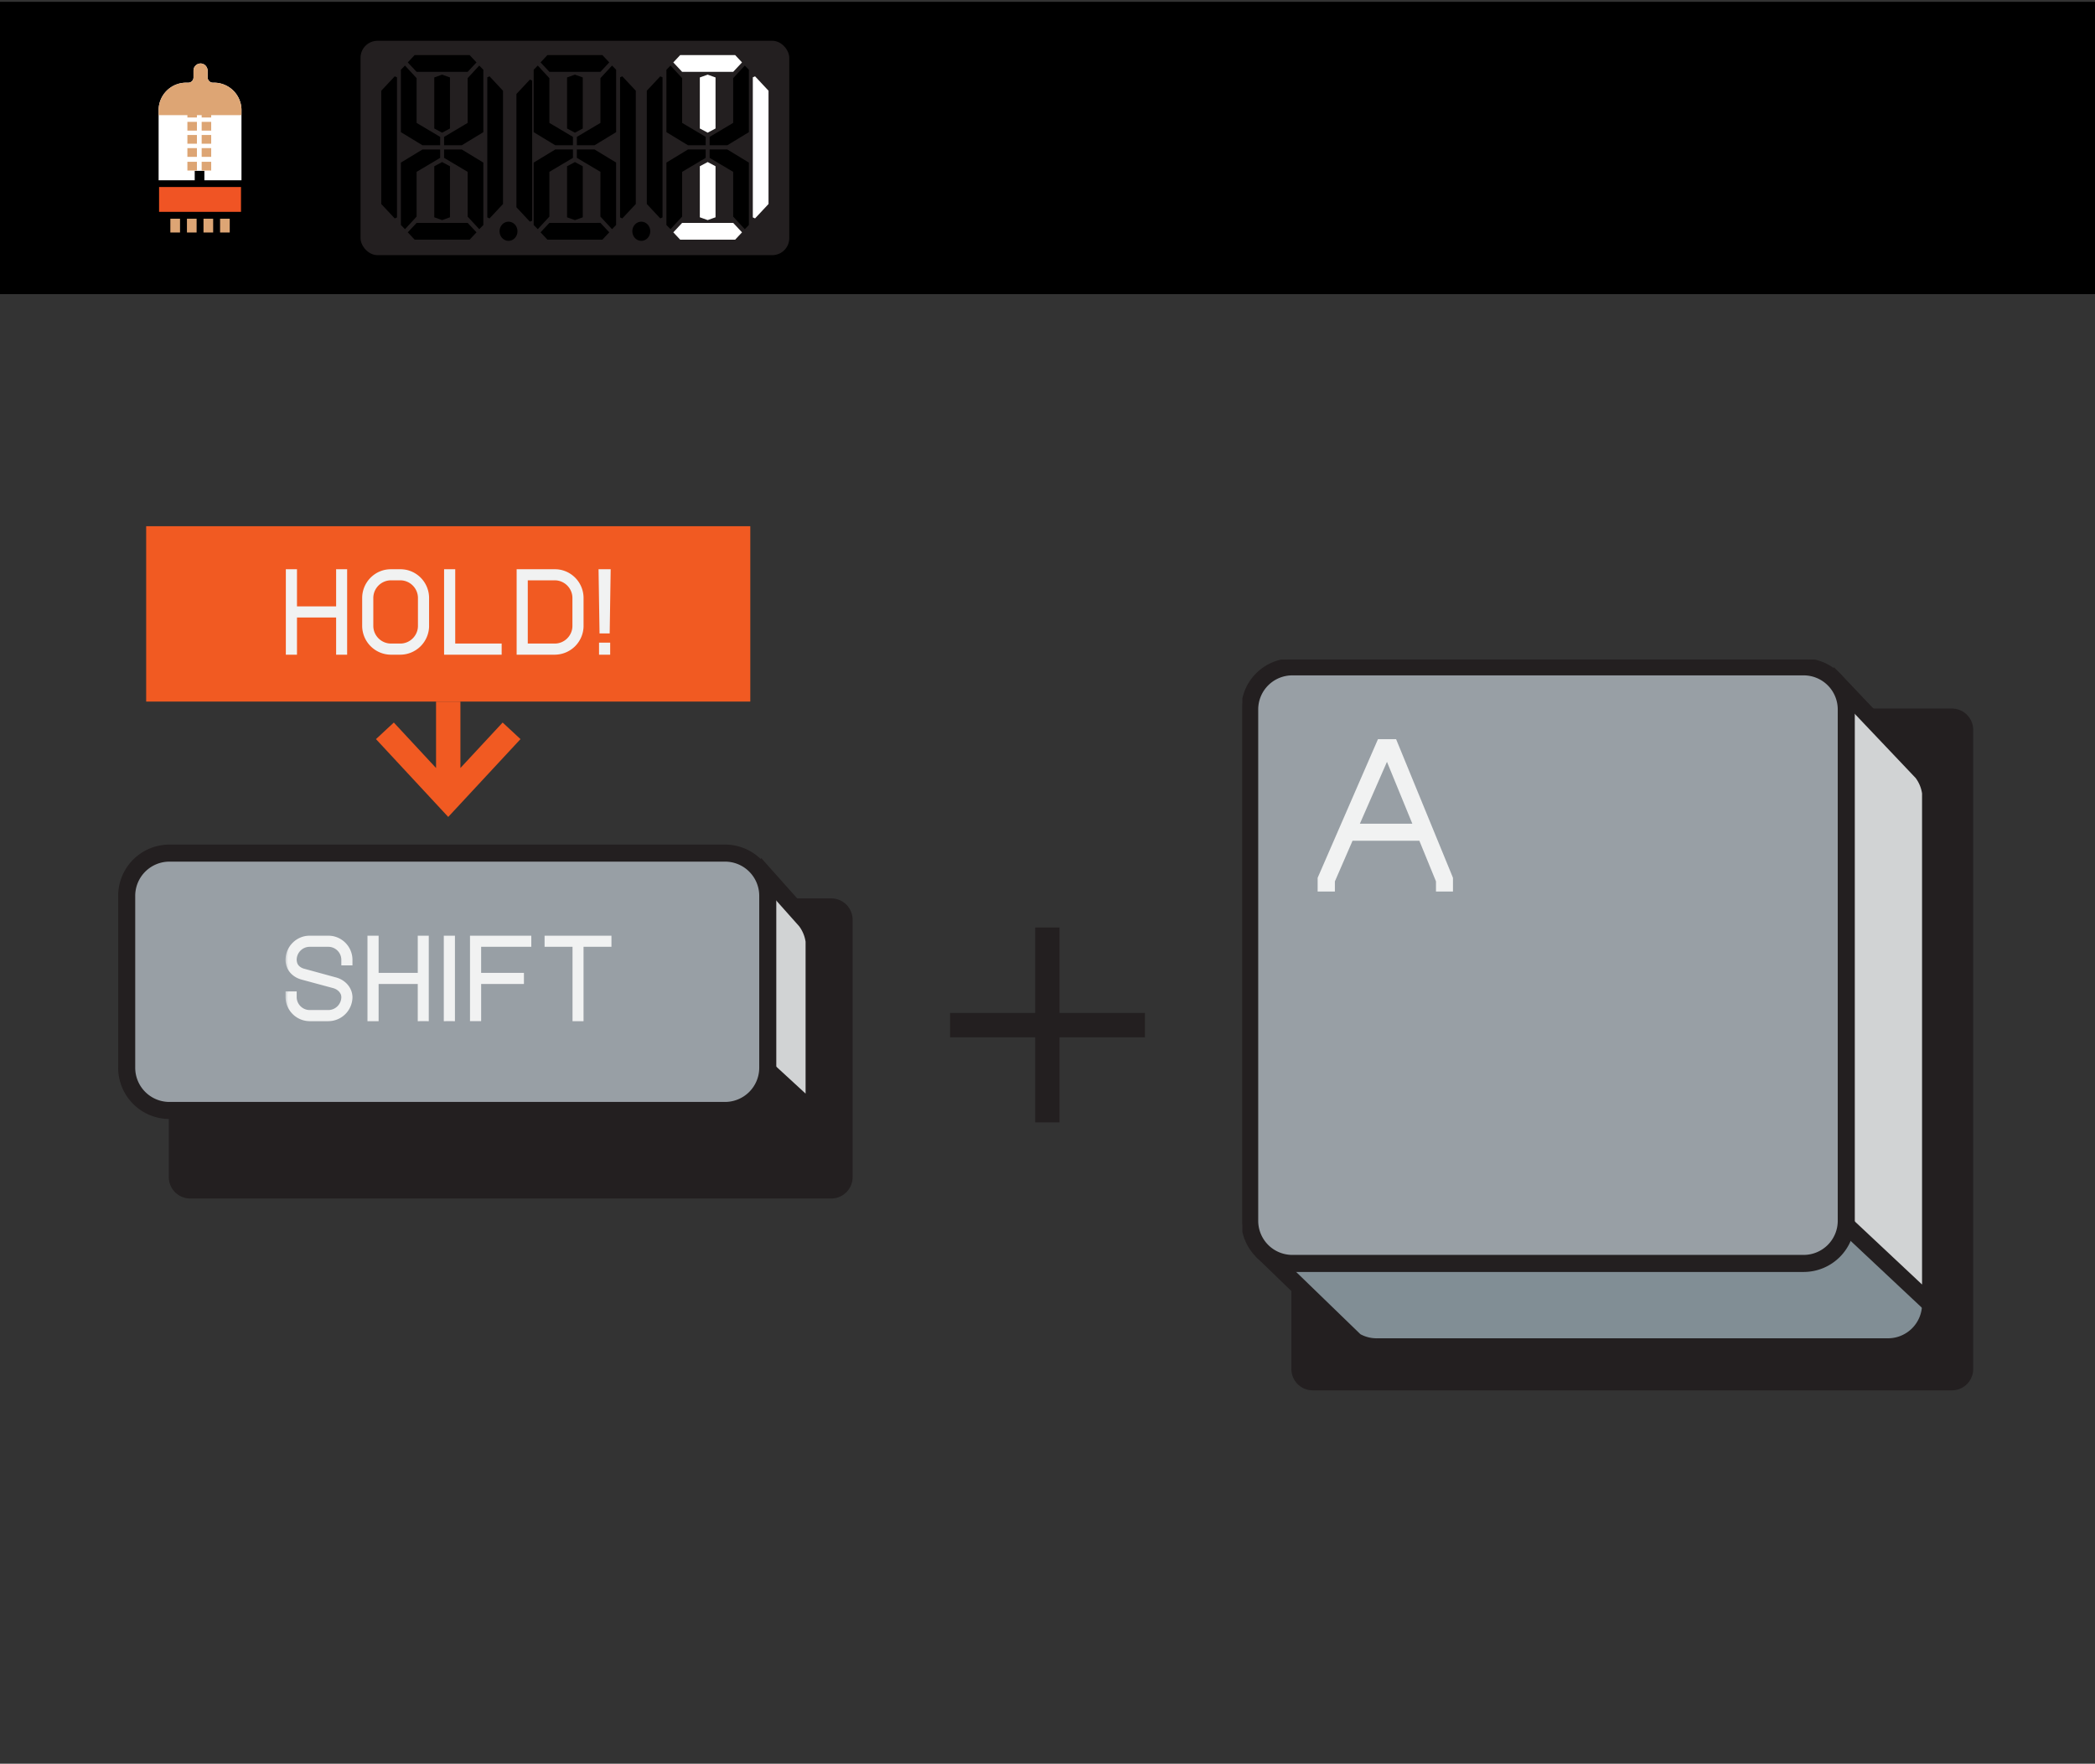
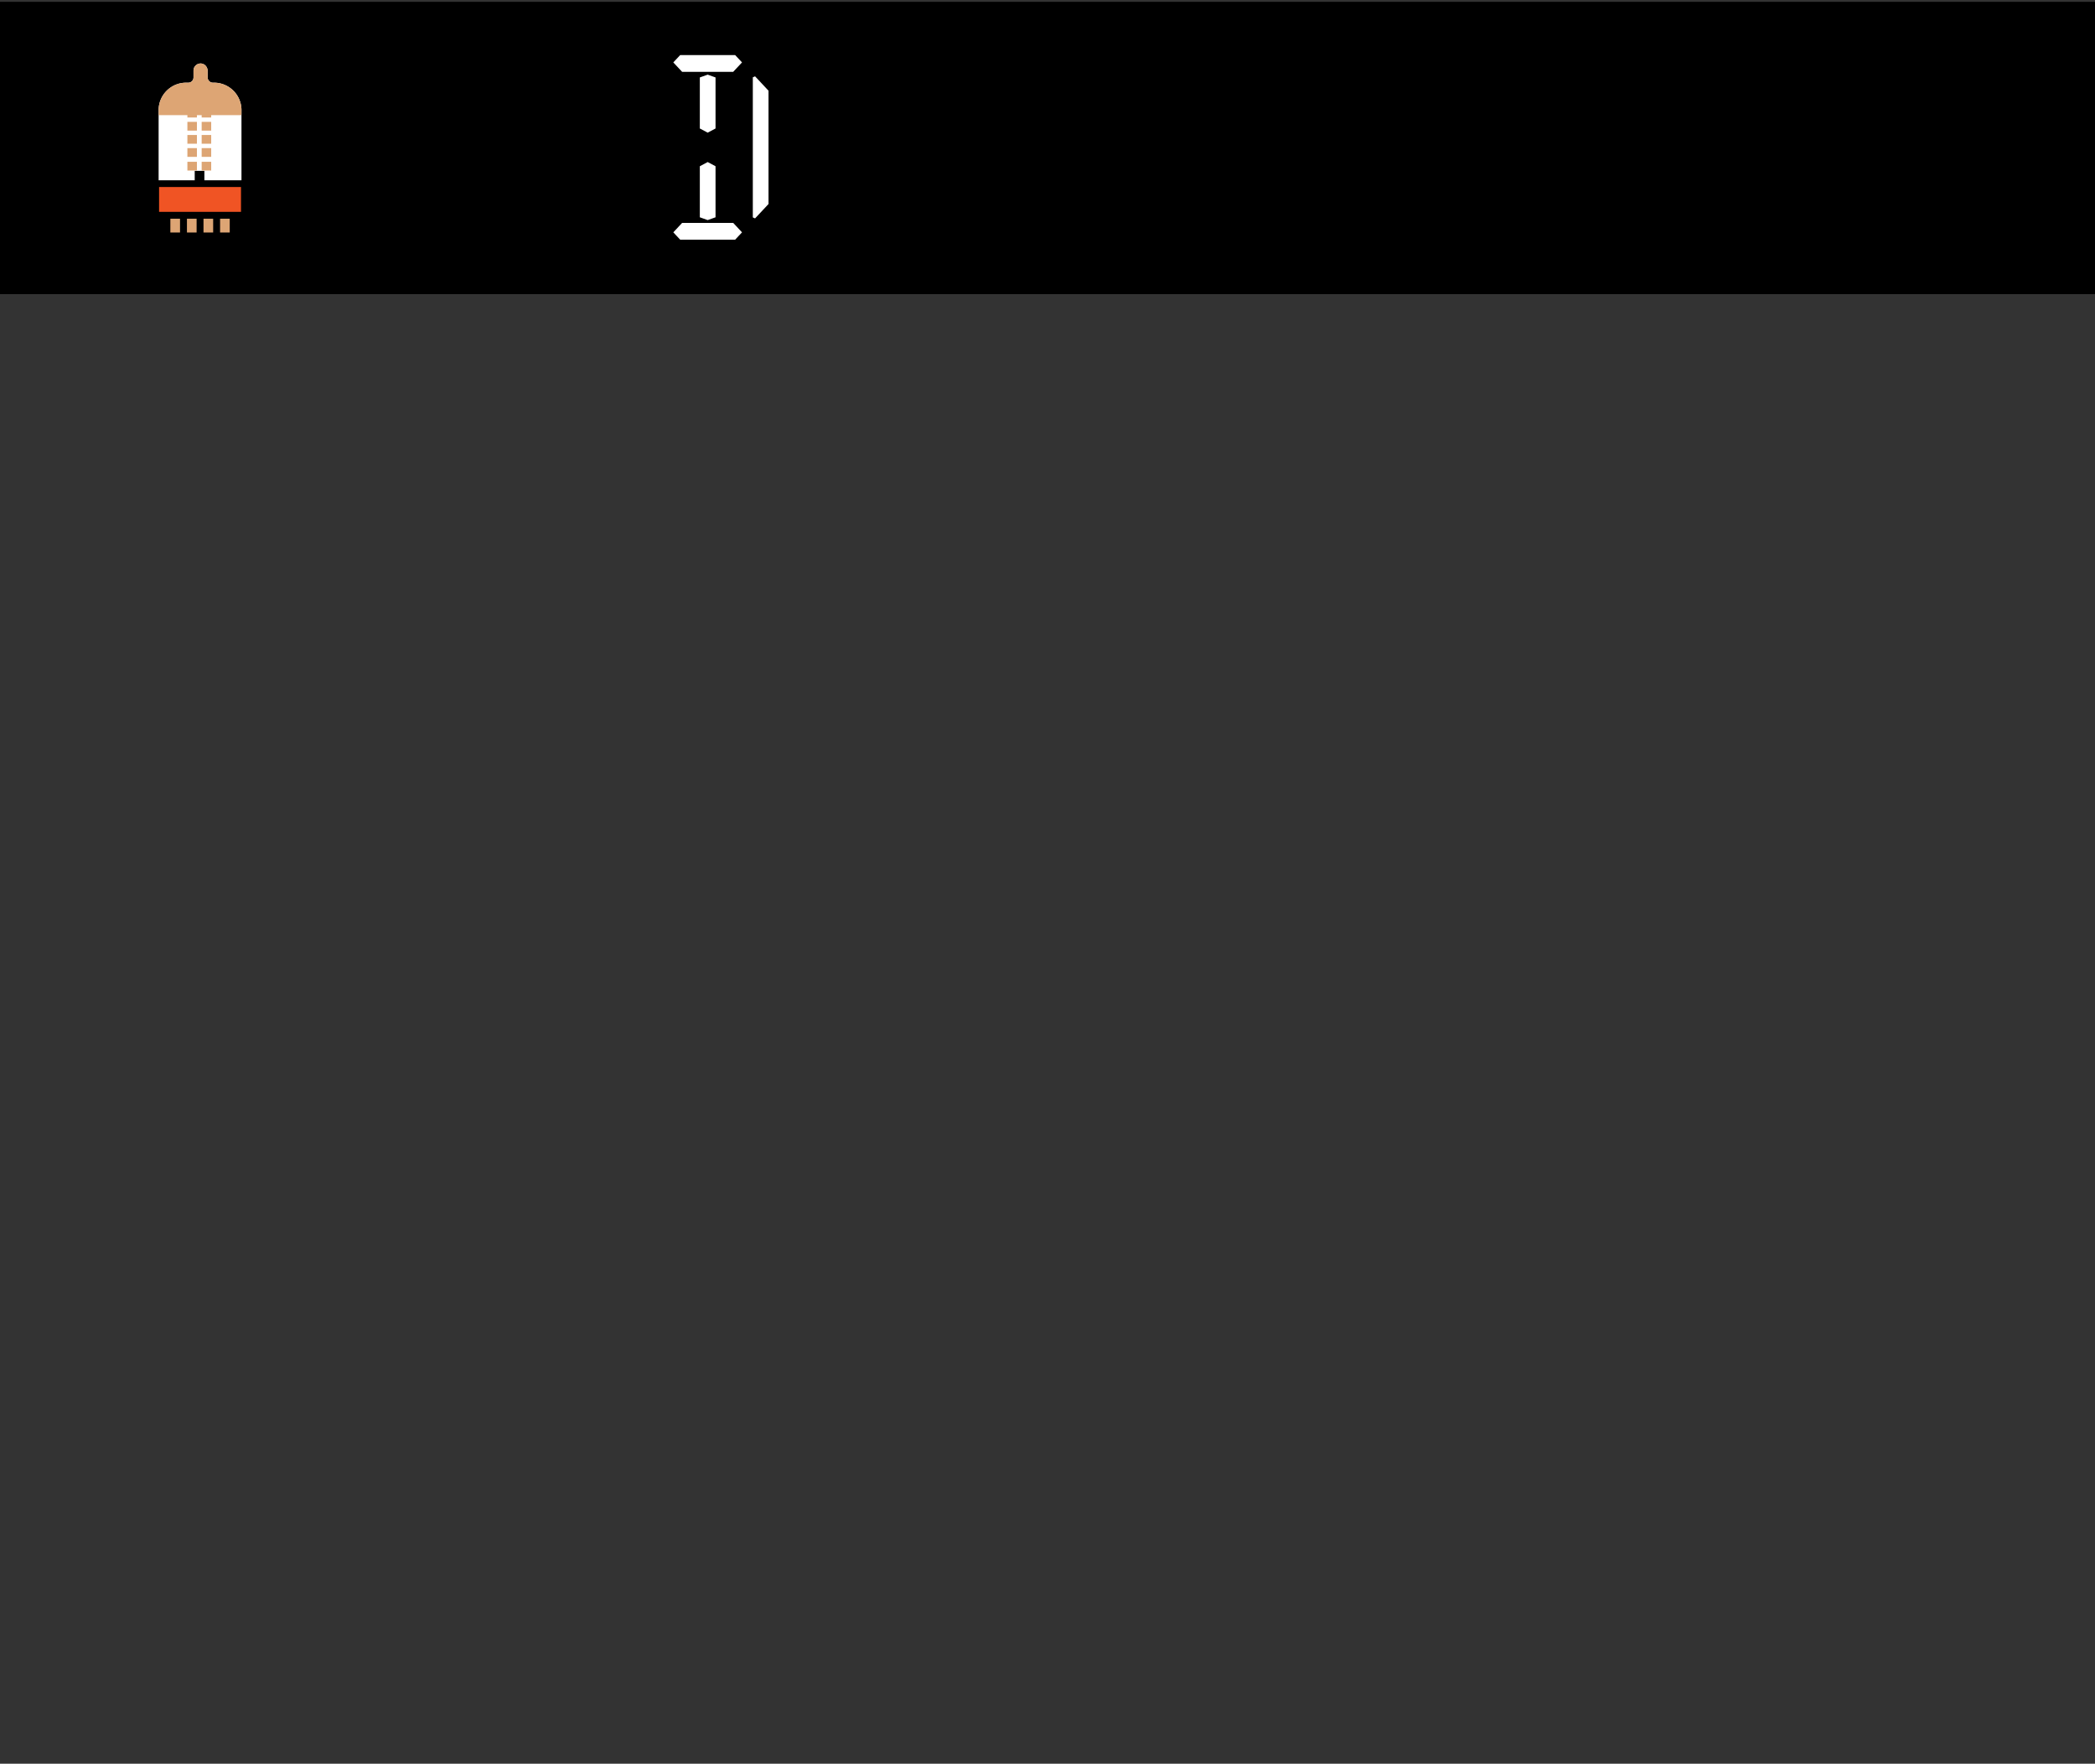
<svg xmlns="http://www.w3.org/2000/svg" width="215" height="181" fill="none">
  <rect width="100%" height="100%" fill="#333333" stroke="none" />
  <path fill="#000" d="M0 .185h215v30H0z" />
  <rect width="22" height="22.001" x="10" y="4.184" fill="#000" rx="2" />
  <path fill="#fff" d="M21.958 8.484h-.107a.54.54 0 0 1-.54-.54v-.661c0-.38-.273-.726-.65-.764a.727.727 0 0 0-.802.723v.703a.54.54 0 0 1-.54.54h-.216a2.824 2.824 0 0 0-2.825 2.824v7.194h3.705v-.97h.992v.97h3.807v-7.194a2.824 2.824 0 0 0-2.824-2.825" />
  <path fill="#DDA574" d="M18.476 22.444h-.993v1.417h.993zM20.177 22.444h-.992v1.417h.992zM21.876 22.444h-.992v1.417h.992zM23.577 22.444h-.992v1.417h.992zM20.209 11.16h-.978v.898h.978zM20.209 12.506h-.978v.898h.978zM20.209 13.853h-.978v.897h.978zM20.209 15.2h-.978v.897h.978zM21.674 11.16h-.978v.898h.978zM21.674 12.506h-.978v.898h.978zM21.674 13.853h-.978v.897h.978zM21.674 15.2h-.978v.897h.978zM20.209 16.604h-.978v.897h.978zM21.674 16.604h-.978v.897h.978z" />
  <path fill="#DDA574" d="M21.958 8.484h-.107a.54.54 0 0 1-.54-.54v-.661c0-.38-.273-.726-.65-.764a.727.727 0 0 0-.802.723v.703a.54.54 0 0 1-.54.54h-.216a2.824 2.824 0 0 0-2.825 2.824v.505h8.504v-.505a2.824 2.824 0 0 0-2.824-2.825" />
  <path fill="#F05424" d="M24.733 19.192h-8.408v2.548h8.408z" />
-   <rect width="44" height="22" x="37" y="4.185" fill="#231F20" rx="1.744" />
  <path fill="#000" d="m40.51 7.834-1.382 1.478v11.625l1.383 1.478.23-.102V7.936zM50.239 7.834l1.382 1.478v11.625l-1.382 1.478-.23-.102V7.936zM47.992 12.612l-2.417 1.436v.86h1.813l2.216-1.345V7.158l-.42-.43-1.192 1.292z" />
  <path fill="#000" d="m45.373 7.66-.806.288v5.238l.806.431.806-.43v-5.24zM44.567 17.063V22.3l.806.287.806-.287v-5.238l-.806-.431z" />
  <path fill="#000" d="m42.754 12.612 2.418 1.436v.86h-1.814l-2.216-1.345V7.158l.42-.43 1.192 1.292zM42.754 17.636l2.418-1.435v-.861h-1.814l-2.216 1.346v6.404l.42.43 1.192-1.29zM47.992 17.636l-2.417-1.435v-.861h1.813l2.216 1.346v6.404l-.42.43-1.192-1.29zM45.374 7.374H47.993l.907-.969-.705-.753h-5.641l-.705.753.906.97zM45.42 22.875h-2.665l-.906.968.705.754h5.641l.705-.754-.907-.968zM54.382 8.168l-1.383 1.477v11.626l1.383 1.477.23-.102V8.27zM63.866 7.834l1.382 1.477v11.626l-1.382 1.477-.23-.101V7.935zM56.38 12.612l2.418 1.435v.861h-1.813l-2.216-1.346V7.158l.42-.43 1.192 1.291z" />
  <path fill="#000" d="m59.001 7.66-.806.288v5.239l.806.43.806-.43V7.948zM58.195 17.062v5.239l.806.287.806-.287v-5.239l-.806-.43z" />
  <path fill="#000" d="M61.62 17.636 59.201 16.2v-.862h1.813l2.216 1.347v6.404l-.42.43-1.192-1.291zM59.046 22.874H56.38l-.906.969.705.753h5.641l.705-.753-.907-.97zM59 7.373H61.62l.906-.968-.705-.754H56.18l-.705.754.906.968zM61.62 12.612l-2.418 1.435v.861h1.813l2.216-1.346V7.158l-.42-.43-1.192 1.291zM56.38 17.636l2.418-1.435v-.862h-1.813l-2.216 1.347v6.404l.42.43 1.192-1.291zM67.76 7.834 66.379 9.31v11.625l1.383 1.478.23-.102V7.935z" />
  <path fill="#fff" d="M77.489 7.834 78.87 9.31v11.625l-1.382 1.478-.23-.102V7.935zM72.626 7.66l-.806.288v5.238l.806.43.806-.43V7.948zM71.82 17.062V22.3l.806.287.806-.287v-5.24l-.806-.43z" />
  <path fill="#000" d="m70.004 12.612 2.417 1.435v.861h-1.813l-2.216-1.346V7.158l.42-.43 1.192 1.291zM75.242 12.612l-2.417 1.435v.862h1.813l2.216-1.347V7.158l-.42-.43-1.192 1.291zM70.004 17.636 72.42 16.2v-.862h-1.813l-2.216 1.346v6.405l.42.43 1.192-1.291zM75.242 17.636 72.825 16.2v-.862h1.813l2.216 1.347v6.404l-.42.43-1.192-1.291z" />
  <path fill="#fff" d="M72.624 7.374H75.243l.907-.969-.705-.754h-5.641l-.705.754.906.969zM72.67 22.874h-2.665l-.906.969.705.753h5.641l.705-.753-.907-.969z" />
-   <path fill="#000" d="M65.813 24.718c.51 0 .922-.441.922-.985s-.412-.985-.922-.985c-.509 0-.921.44-.921.985 0 .544.412.985.921.985M52.187 24.718c.509 0 .921-.441.921-.985s-.412-.985-.921-.985c-.51 0-.922.44-.922.985 0 .544.412.985.922.985" />
+   <path fill="#000" d="M65.813 24.718c.51 0 .922-.441.922-.985s-.412-.985-.922-.985c-.509 0-.921.44-.921.985 0 .544.412.985.921.985M52.187 24.718c.509 0 .921-.441.921-.985c-.51 0-.922.44-.922.985 0 .544.412.985.922.985" />
  <g clip-path="url(#a)">
    <path fill="#231F20" d="M85.307 92.198h-65.79a2.193 2.193 0 0 0-2.193 2.193v26.412c0 1.211.982 2.193 2.193 2.193h65.79a2.193 2.193 0 0 0 2.193-2.193V94.391a2.193 2.193 0 0 0-2.193-2.193" />
    <path fill="#D1D3D4" stroke="#231F20" stroke-miterlimit="10" stroke-width="1.75" d="m78.078 89.323-4.172 3.942v12.091l9.643 8.868v-17.64a4.407 4.407 0 0 0-.87-2.098z" />
    <path fill="#989FA5" stroke="#231F20" stroke-miterlimit="10" stroke-width="1.75" d="M74.406 87.55H17.388a4.386 4.386 0 0 0-4.386 4.385v17.64a4.386 4.386 0 0 0 4.386 4.386h57.018a4.386 4.386 0 0 0 4.386-4.386v-17.64a4.386 4.386 0 0 0-4.386-4.386Z" />
    <mask id="b" width="34" height="10" x="29.156" y="95.61" fill="#000" maskUnits="userSpaceOnUse">
      <path fill="#fff" d="M29.156 95.61h34v10h-34z" />
      <path d="M35.985 98.886h-.768v-.384c0-.84-.684-1.524-1.524-1.524h-1.908c-.84 0-1.524.684-1.524 1.524 0 .144.036.312.096.468.132.288.432.528.804.624l3.288.9c.66.18 1.188.636 1.416 1.224.072.204.12.408.12.6a2.3 2.3 0 0 1-2.292 2.292h-1.908a2.3 2.3 0 0 1-2.292-2.292v-.384h.768v.384c0 .84.684 1.524 1.524 1.524h1.908c.84 0 1.524-.684 1.524-1.524 0-.096-.024-.204-.06-.324-.144-.36-.48-.648-.912-.768l-3.288-.888c-.588-.168-1.068-.552-1.296-1.056a1.983 1.983 0 0 1-.168-.78 2.3 2.3 0 0 1 2.292-2.292h1.908a2.3 2.3 0 0 1 2.292 2.292zm7.831-2.676v8.4h-.756v-3.816h-4.392v3.816H37.9v-8.4h.768v3.816h4.392V96.21zm1.917 8.4v-8.4h.768v8.4zm3.457-7.632v3.048h4.392v.768H49.19v3.816h-.768v-8.4h5.916v.768zm13.378-.768v.768H59.7v7.632h-.757v-7.632h-2.867v-.768z" />
    </mask>
    <path fill="#F1F2F2" d="M35.985 98.886h-.768v-.384c0-.84-.684-1.524-1.524-1.524h-1.908c-.84 0-1.524.684-1.524 1.524 0 .144.036.312.096.468.132.288.432.528.804.624l3.288.9c.66.18 1.188.636 1.416 1.224.072.204.12.408.12.6a2.3 2.3 0 0 1-2.292 2.292h-1.908a2.3 2.3 0 0 1-2.292-2.292v-.384h.768v.384c0 .84.684 1.524 1.524 1.524h1.908c.84 0 1.524-.684 1.524-1.524 0-.096-.024-.204-.06-.324-.144-.36-.48-.648-.912-.768l-3.288-.888c-.588-.168-1.068-.552-1.296-1.056a1.983 1.983 0 0 1-.168-.78 2.3 2.3 0 0 1 2.292-2.292h1.908a2.3 2.3 0 0 1 2.292 2.292zm7.831-2.676v8.4h-.756v-3.816h-4.392v3.816H37.9v-8.4h.768v3.816h4.392V96.21zm1.917 8.4v-8.4h.768v8.4zm3.457-7.632v3.048h4.392v.768H49.19v3.816h-.768v-8.4h5.916v.768zm13.378-.768v.768H59.7v7.632h-.757v-7.632h-2.867v-.768z" />
    <path fill="#F1F2F2" d="M35.985 98.886v.187h.187v-.187zm-.768 0h-.188v.187h.188zm-4.86.084-.176.067.005.01zm.804.624.05-.181h-.003zm3.288.9-.05.18v.001zm1.416 1.224.176-.063-.002-.005zm-6.372.216v-.188h-.188v.188zm.768 0h.187v-.188h-.187zm4.896.06.18-.054-.003-.008-.003-.008zm-.912-.768.05-.181h-.002zm-3.288-.888-.052.18.003.001zm-1.296-1.056-.173.074.002.003zm6.324-.584h-.768v.375h.768zm-.58.188v-.384h-.376v.384zm0-.384c0-.944-.769-1.712-1.712-1.712v.375c.736 0 1.336.6 1.336 1.337zm-1.712-1.712h-1.908v.375h1.908zm-1.908 0c-.944 0-1.712.768-1.712 1.712h.375c0-.737.6-1.337 1.337-1.337zm-1.712 1.712c0 .172.042.363.109.535l.35-.135a1.175 1.175 0 0 1-.084-.4zm.113.546c.16.347.51.62.928.727l.093-.363c-.326-.084-.575-.292-.68-.52zm.925.727 3.288.899.1-.361-3.289-.9zm3.288.9c.609.165 1.086.583 1.29 1.11l.35-.135c-.251-.649-.83-1.143-1.541-1.337zm1.289 1.105c.068.194.11.375.11.538h.374a2.03 2.03 0 0 0-.13-.663zm.11.538a2.112 2.112 0 0 1-2.105 2.104v.375a2.487 2.487 0 0 0 2.48-2.479zm-2.105 2.104h-1.908v.375h1.908zm-1.908 0a2.112 2.112 0 0 1-2.105-2.104h-.375a2.487 2.487 0 0 0 2.48 2.479zm-2.105-2.104v-.384h-.375v.384zm-.187-.197h.768v-.375h-.768zm.58-.187v.384h.375v-.384zm0 .384c0 .943.768 1.711 1.712 1.711v-.375c-.737 0-1.337-.6-1.337-1.336zm1.712 1.711h1.908v-.375h-1.908zm1.908 0c.943 0 1.711-.768 1.711-1.711h-.375c0 .736-.6 1.336-1.336 1.336zm1.711-1.711c0-.124-.03-.254-.068-.378l-.359.108a.986.986 0 0 1 .052.27zm-.073-.394c-.169-.421-.556-.746-1.036-.879l-.1.361c.383.107.668.359.788.657zm-1.038-.879-3.287-.888-.098.362 3.288.888zm-3.285-.888c-.543-.155-.975-.506-1.177-.953l-.341.155c.254.562.783.978 1.415 1.159zm-1.175-.95c-.1-.23-.153-.47-.153-.705h-.375c0 .292.067.581.183.854zm-.153-.705c0-1.157.948-2.105 2.105-2.105v-.375a2.487 2.487 0 0 0-2.48 2.48zm2.105-2.105h1.908v-.375h-1.908zm1.908 0c1.156 0 2.104.948 2.104 2.105h.375a2.487 2.487 0 0 0-2.48-2.48zm2.104 2.105v.384h.375v-.384zm8.02-2.292h.187v-.188h-.188zm0 8.4v.187h.187v-.187zm-.757 0h-.187v.187h.187zm0-3.816h.188v-.188h-.188zm-4.392 0v-.188h-.187v.188zm0 3.816v.187h.188v-.187zm-.768 0h-.187v.187h.187zm0-8.4v-.188h-.187v.188zm.768 0h.188v-.188h-.188zm0 3.816h-.187v.187h.187zm4.392 0v.187h.188v-.187zm0-3.816v-.188h-.187v.188zm.569 0v8.4h.375v-8.4zm.187 8.212h-.756v.375h.756zm-.568.188v-3.816h-.375v3.816zm-.188-4.004h-4.392v.375h4.392zm-4.58.188v3.816h.376v-3.816zm.188 3.628H37.9v.375h.768zm-.58.188v-8.4h-.375v8.4zm-.188-8.213h.768v-.375H37.9zm.58-.187v3.816h.376V96.21zm.188 4.003h4.392v-.375h-4.392zm4.58-.187V96.21h-.375v3.816zm-.188-3.629h.756v-.375h-.756zm2.673 8.213h-.187v.187h.187zm0-8.4v-.188h-.187v.188zm.768 0h.188v-.188H46.5zm0 8.4v.187h.188v-.187zm-.58 0v-8.4h-.375v8.4zm-.188-8.213h.768v-.375h-.768zm.58-.187v8.4h.376v-8.4zm.188 8.212h-.768v.375h.768zm2.69-7.444v-.188h-.188v.188zm0 3.048h-.188v.187h.187zm4.391 0h.188v-.188h-.188zm0 .768v.187h.188v-.187zm-4.392 0v-.188h-.187v.188zm0 3.816v.187h.188v-.187zm-.768 0h-.187v.187h.187zm0-8.4v-.188h-.187v.188zm5.916 0h.188v-.188h-.188zm0 .768v.187h.188v-.187zm-5.335 0v3.048h.375v-3.048zm.187 3.235h4.392v-.375H49.19zm4.205-.187v.768h.375v-.768zm.187.58H49.19v.375h4.392zm-4.58.188v3.816h.376v-3.816zm.188 3.628h-.768v.375h.768zm-.58.188v-8.4h-.375v8.4zm-.188-8.213h5.916v-.375h-5.916zm5.729-.187v.768h.375v-.768zm.187.58H49.19v.375h5.148zm8.23-.58h.187v-.188h-.187zm0 .768v.187h.187v-.187zm-2.868 0v-.188h-.188v.188zm0 7.632v.187h.187v-.187zm-.757 0h-.187v.187h.188zm0-7.632h.188v-.188h-.187zm-2.867 0h-.188v.187h.188zm0-.768v-.188h-.188v.188zm6.304 0v.768h.375v-.768zm.188.58H59.7v.375h2.867zm-3.056.188v7.632h.375v-7.632zm.188 7.444h-.757v.375h.757zm-.569.188v-7.632h-.375v7.632zm-.187-7.82h-2.869v.375h2.868zm-2.681.188v-.768h-.375v.768zm-.187-.58h6.492v-.376h-6.492z" mask="url(#b)" />
    <path stroke="#231F20" stroke-miterlimit="10" stroke-width="2.5" d="M107.485 95.185v20M97.5 105.202h20" />
    <g clip-path="url(#c)">
      <path fill="#231F20" d="M200.313 72.714h-65.597a2.187 2.187 0 0 0-2.187 2.186v65.598c0 1.207.979 2.186 2.187 2.186h65.597a2.187 2.187 0 0 0 2.187-2.186V74.9a2.187 2.187 0 0 0-2.187-2.186" />
      <path fill="#818E95" d="m188.199 69.727 9.061 9.547c.466.609.765 1.332.866 2.092v52.477a4.373 4.373 0 0 1-4.373 4.374h-52.478a4.344 4.344 0 0 1-2.187-.586l-9.609-9.306" />
      <path stroke="#231F20" stroke-miterlimit="10" stroke-width="1.75" d="m188.199 69.727 9.061 9.547c.466.609.765 1.332.866 2.092v52.477a4.373 4.373 0 0 1-4.373 4.374h-52.478a4.344 4.344 0 0 1-2.187-.586l-9.609-9.306" />
-       <path fill="#D1D3D4" stroke="#231F20" stroke-miterlimit="10" stroke-width="1.75" d="m188.2 69.727-4.06 4.051v46.946l13.987 13.119V81.366a4.397 4.397 0 0 0-.866-2.092z" />
-       <path fill="#989FA5" stroke="#231F20" stroke-miterlimit="10" stroke-width="1.75" d="M185.101 68.435h-52.478a4.373 4.373 0 0 0-4.373 4.373v52.478a4.373 4.373 0 0 0 4.373 4.373h52.478a4.373 4.373 0 0 0 4.373-4.373V72.808a4.373 4.373 0 0 0-4.373-4.373Z" />
      <mask id="d" width="15" height="17" x="134.529" y="75.306" fill="#000" maskUnits="userSpaceOnUse">
        <path fill="#fff" d="M134.529 75.306h15v17h-15z" />
        <path d="M148.928 90.129v1.177h-1.374v-.894l-1.766-4.316h-7.107l-1.875 4.316v.894h-1.396V90.13l6.127-14.084h1.613zm-9.659-5.407h5.952l-2.878-7.02z" />
      </mask>
      <path fill="#F1F2F2" d="M148.928 90.129v1.177h-1.374v-.894l-1.766-4.316h-7.107l-1.875 4.316v.894h-1.396V90.13l6.127-14.084h1.613zm-9.659-5.407h5.952l-2.878-7.02z" />
-       <path fill="#F1F2F2" d="M148.928 90.129h.187v-.037l-.014-.034zm0 1.177v.188h.187v-.188zm-1.374 0h-.187v.188h.187zm0-.894h.188v-.036l-.014-.035zm-1.766-4.316.174-.071-.048-.117h-.126zm-7.107 0v-.188h-.123l-.049.113zm-1.875 4.316-.172-.074-.016.036v.038zm0 .894v.188h.187v-.188zm-1.396 0h-.187v.188h.187zm0-1.177-.172-.075-.015.036v.039zm6.127-14.084v-.188h-.123l-.049.113zm1.613 0 .173-.071-.047-.117h-.126zm-3.881 8.677-.172-.075-.115.262h.287zm5.952 0v.188h.28l-.106-.26zm-2.878-7.02.174-.071-.168-.41-.177.405zm6.397 12.427v1.177h.375V90.13zm.188.99h-1.374v.375h1.374zm-1.186.187v-.894h-.375v.894zm-.014-.965-1.766-4.316-.347.142 1.766 4.316zm-1.94-4.433h-7.107v.375h7.107zm-7.279.113-1.875 4.317.344.15 1.875-4.318zm-1.891 4.391v.894h.375v-.894zm.188.707h-1.396v.375h1.396zm-1.208.187V90.13h-.375v1.177zm-.016-1.102 6.127-14.084-.344-.15-6.127 14.084zm5.955-13.972h1.613v-.375h-1.613zm1.44-.116 5.777 14.084.347-.142-5.778-14.084zm-3.708 8.793h5.952v-.375h-5.952zm6.126-.258-2.878-7.02-.347.142 2.878 7.02zm-3.223-7.025-3.075 7.02.344.151 3.074-7.02z" mask="url(#d)" />
      <path stroke="#231F20" stroke-miterlimit="10" stroke-width="1.312" d="m197.261 79.274-9.062-9.547-.007.007a4.349 4.349 0 0 0-3.185-1.393h-52.478a4.374 4.374 0 0 0-4.373 4.373v52.478c0 1.229.511 2.335 1.327 3.13l-.004.003 9.61 9.306c.643.373 1.39.586 2.187.586h52.477a4.374 4.374 0 0 0 4.374-4.373V81.366a4.408 4.408 0 0 0-.866-2.092Z" />
    </g>
    <path fill="#F15A22" d="M15 54h62v18H15z" />
    <mask id="e" width="35" height="10" x="28.5" y="58" fill="#000" maskUnits="userSpaceOnUse">
      <path fill="#fff" d="M28.5 58h35v10h-35z" />
      <path d="M35.437 58.6V67h-.756v-3.816H30.29V67h-.768v-8.4h.768v3.816h4.392V58.6zm5.638 0a2.773 2.773 0 0 1 2.772 2.772v2.856A2.78 2.78 0 0 1 41.075 67h-.948a2.78 2.78 0 0 1-2.772-2.772v-2.856a2.773 2.773 0 0 1 2.772-2.772zm-2.952 5.628c0 1.104.9 2.004 2.004 2.004h.948c1.104 0 2.004-.9 2.004-2.004v-2.856c0-1.104-.9-2.004-2.004-2.004h-.948c-1.104 0-2.004.9-2.004 2.004zm13.171 2.004V67h-5.532v-8.4h.768v7.632zM56.93 58.6a2.773 2.773 0 0 1 2.772 2.772v2.856A2.78 2.78 0 0 1 56.929 67h-3.72v-8.4zm-2.952 7.632h2.952c1.104 0 2.004-.9 2.004-2.004v-2.856c0-1.104-.9-2.004-2.004-2.004h-2.952zm7.687.768v-.864h.768V67zm-.048-8.4h.864l-.096 6.216h-.672z" />
    </mask>
    <path fill="#F1F2F2" d="M35.437 58.6V67h-.756v-3.816H30.29V67h-.768v-8.4h.768v3.816h4.392V58.6zm5.638 0a2.773 2.773 0 0 1 2.772 2.772v2.856A2.78 2.78 0 0 1 41.075 67h-.948a2.78 2.78 0 0 1-2.772-2.772v-2.856a2.773 2.773 0 0 1 2.772-2.772zm-2.952 5.628c0 1.104.9 2.004 2.004 2.004h.948c1.104 0 2.004-.9 2.004-2.004v-2.856c0-1.104-.9-2.004-2.004-2.004h-.948c-1.104 0-2.004.9-2.004 2.004zm13.171 2.004V67h-5.532v-8.4h.768v7.632zM56.93 58.6a2.773 2.773 0 0 1 2.772 2.772v2.856A2.78 2.78 0 0 1 56.929 67h-3.72v-8.4zm-2.952 7.632h2.952c1.104 0 2.004-.9 2.004-2.004v-2.856c0-1.104-.9-2.004-2.004-2.004h-2.952zm7.687.768v-.864h.768V67zm-.048-8.4h.864l-.096 6.216h-.672z" />
    <path fill="#F1F2F2" d="M35.437 58.6h.188v-.187h-.188zm0 8.4v.188h.188V67zm-.756 0h-.187v.188h.187zm0-3.816h.188v-.187h-.188zm-4.392 0v-.187h-.187v.187zm0 3.816v.188h.188V67zm-.768 0h-.187v.188h.187zm0-8.4v-.187h-.187v.187zm.768 0h.188v-.187h-.188zm0 3.816h-.187v.188h.187zm4.392 0v.188h.188v-.188zm0-3.816v-.187h-.187v.187zm.569 0V67h.375v-8.4zm.187 8.212h-.756v.376h.756zM34.87 67v-3.816h-.375V67zm-.188-4.004H30.29v.375h4.392zm-4.58.188V67h.376v-3.816zm.188 3.629h-.768v.374h.768zm-.58.187v-8.4h-.375V67zm-.188-8.212h.768v-.375h-.768zm.58-.188v3.816h.376V58.6zm.188 4.003h4.392v-.375H30.29zm4.58-.187V58.6h-.375v3.816zm-.188-3.628h.756v-.375h-.756zm6.394 0a2.586 2.586 0 0 1 2.584 2.584h.375a2.96 2.96 0 0 0-2.96-2.96zm2.584 2.584v2.856h.375v-2.856zm0 2.856a2.593 2.593 0 0 1-2.584 2.585v.374a2.968 2.968 0 0 0 2.96-2.959zm-2.584 2.585h-.948v.374h.948zm-.948 0a2.593 2.593 0 0 1-2.585-2.585h-.375a2.968 2.968 0 0 0 2.96 2.96zm-2.585-2.585v-2.856h-.375v2.856zm0-2.856a2.586 2.586 0 0 1 2.585-2.584v-.375a2.96 2.96 0 0 0-2.96 2.959zm2.585-2.584h.948v-.375h-.948zm-2.192 5.44c0 1.208.984 2.192 2.192 2.192v-.376c-1 0-1.817-.816-1.817-1.816zm2.192 2.192h.948v-.376h-.948zm.948 0a2.195 2.195 0 0 0 2.191-2.192h-.375c0 1-.816 1.817-1.816 1.817zm2.191-2.192v-2.856h-.375v2.856zm0-2.856a2.195 2.195 0 0 0-2.191-2.191v.375c1 0 1.816.816 1.816 1.816zm-2.191-2.191h-.948v.375h.948zm-.948 0a2.195 2.195 0 0 0-2.192 2.191h.375c0-1 .816-1.816 1.817-1.816zm-2.192 2.191v2.856h.375v-2.856zm13.36 4.86h.187v-.187h-.188zm0 .768v.188h.187V67zm-5.533 0h-.187v.188h.187zm0-8.4v-.187h-.187v.187zm.768 0h.188v-.187h-.188zm0 7.632h-.187v.188h.187zm4.577 0V67h.375v-.768zm.187.58h-5.532v.376h5.532zM45.95 67v-8.4h-.375V67zm-.188-8.212h.768v-.375h-.768zm.58-.188v7.632h.376V58.6zm.188 7.82h4.764v-.376H46.53zm6.679.58h-.188v.188h.188zm0-8.4v-.187h-.188v.187zm.768 7.632h-.188v.188h.188zm0-6.864v-.187h-.188v.187zm2.952-.58a2.586 2.586 0 0 1 2.584 2.584h.375a2.96 2.96 0 0 0-2.96-2.96zm2.584 2.584v2.856h.375v-2.856zm0 2.856a2.593 2.593 0 0 1-2.584 2.585v.374a2.968 2.968 0 0 0 2.96-2.959zm-2.584 2.585h-3.72v.374h3.72zM53.396 67v-8.4h-.375V67zm-.187-8.212h3.72v-.375h-3.72zm.768 7.632h2.952v-.376h-2.952zm2.952 0a2.195 2.195 0 0 0 2.191-2.192h-.375c0 1-.816 1.817-1.816 1.817zm2.191-2.192v-2.856h-.375v2.856zm0-2.856a2.195 2.195 0 0 0-2.191-2.191v.375c1 0 1.816.816 1.816 1.816zm-2.191-2.191h-2.952v.375h2.952zm-3.14.187v6.864h.375v-6.864zM61.664 67h-.187v.188h.187zm0-.864v-.187h-.187v.187zm.768 0h.188v-.187h-.188zm0 .864v.188h.188V67zm-.816-8.4v-.187h-.19l.003.19zm.864 0 .188.003.003-.19h-.19zm-.096 6.216v.188h.185l.003-.185zm-.672 0-.187.003.003.184h.184zm.14 2.184v-.864h-.375V67zm-.188-.677h.768v-.374h-.768zm.58-.187V67h.376v-.864zm.188.677h-.768v.374h.768zm-.816-8.026h.864v-.374h-.864zm.677-.19-.096 6.216.375.006.096-6.216zm.091 6.032h-.672v.374h.672zm-.484.184-.096-6.216-.375.006.096 6.216z" mask="url(#e)" />
    <path stroke="#F15A22" stroke-miterlimit="10" stroke-width="2.5" d="M46 81.5V72M39.5 75l6.5 7 6.5-7" />
  </g>
  <defs>
    <clipPath id="a">
-       <path fill="#fff" d="M0 30.185h215v150H0z" />
-     </clipPath>
+       </clipPath>
    <clipPath id="c">
      <path fill="#fff" d="M127.5 67.685h74.999v75H127.5z" />
    </clipPath>
  </defs>
</svg>